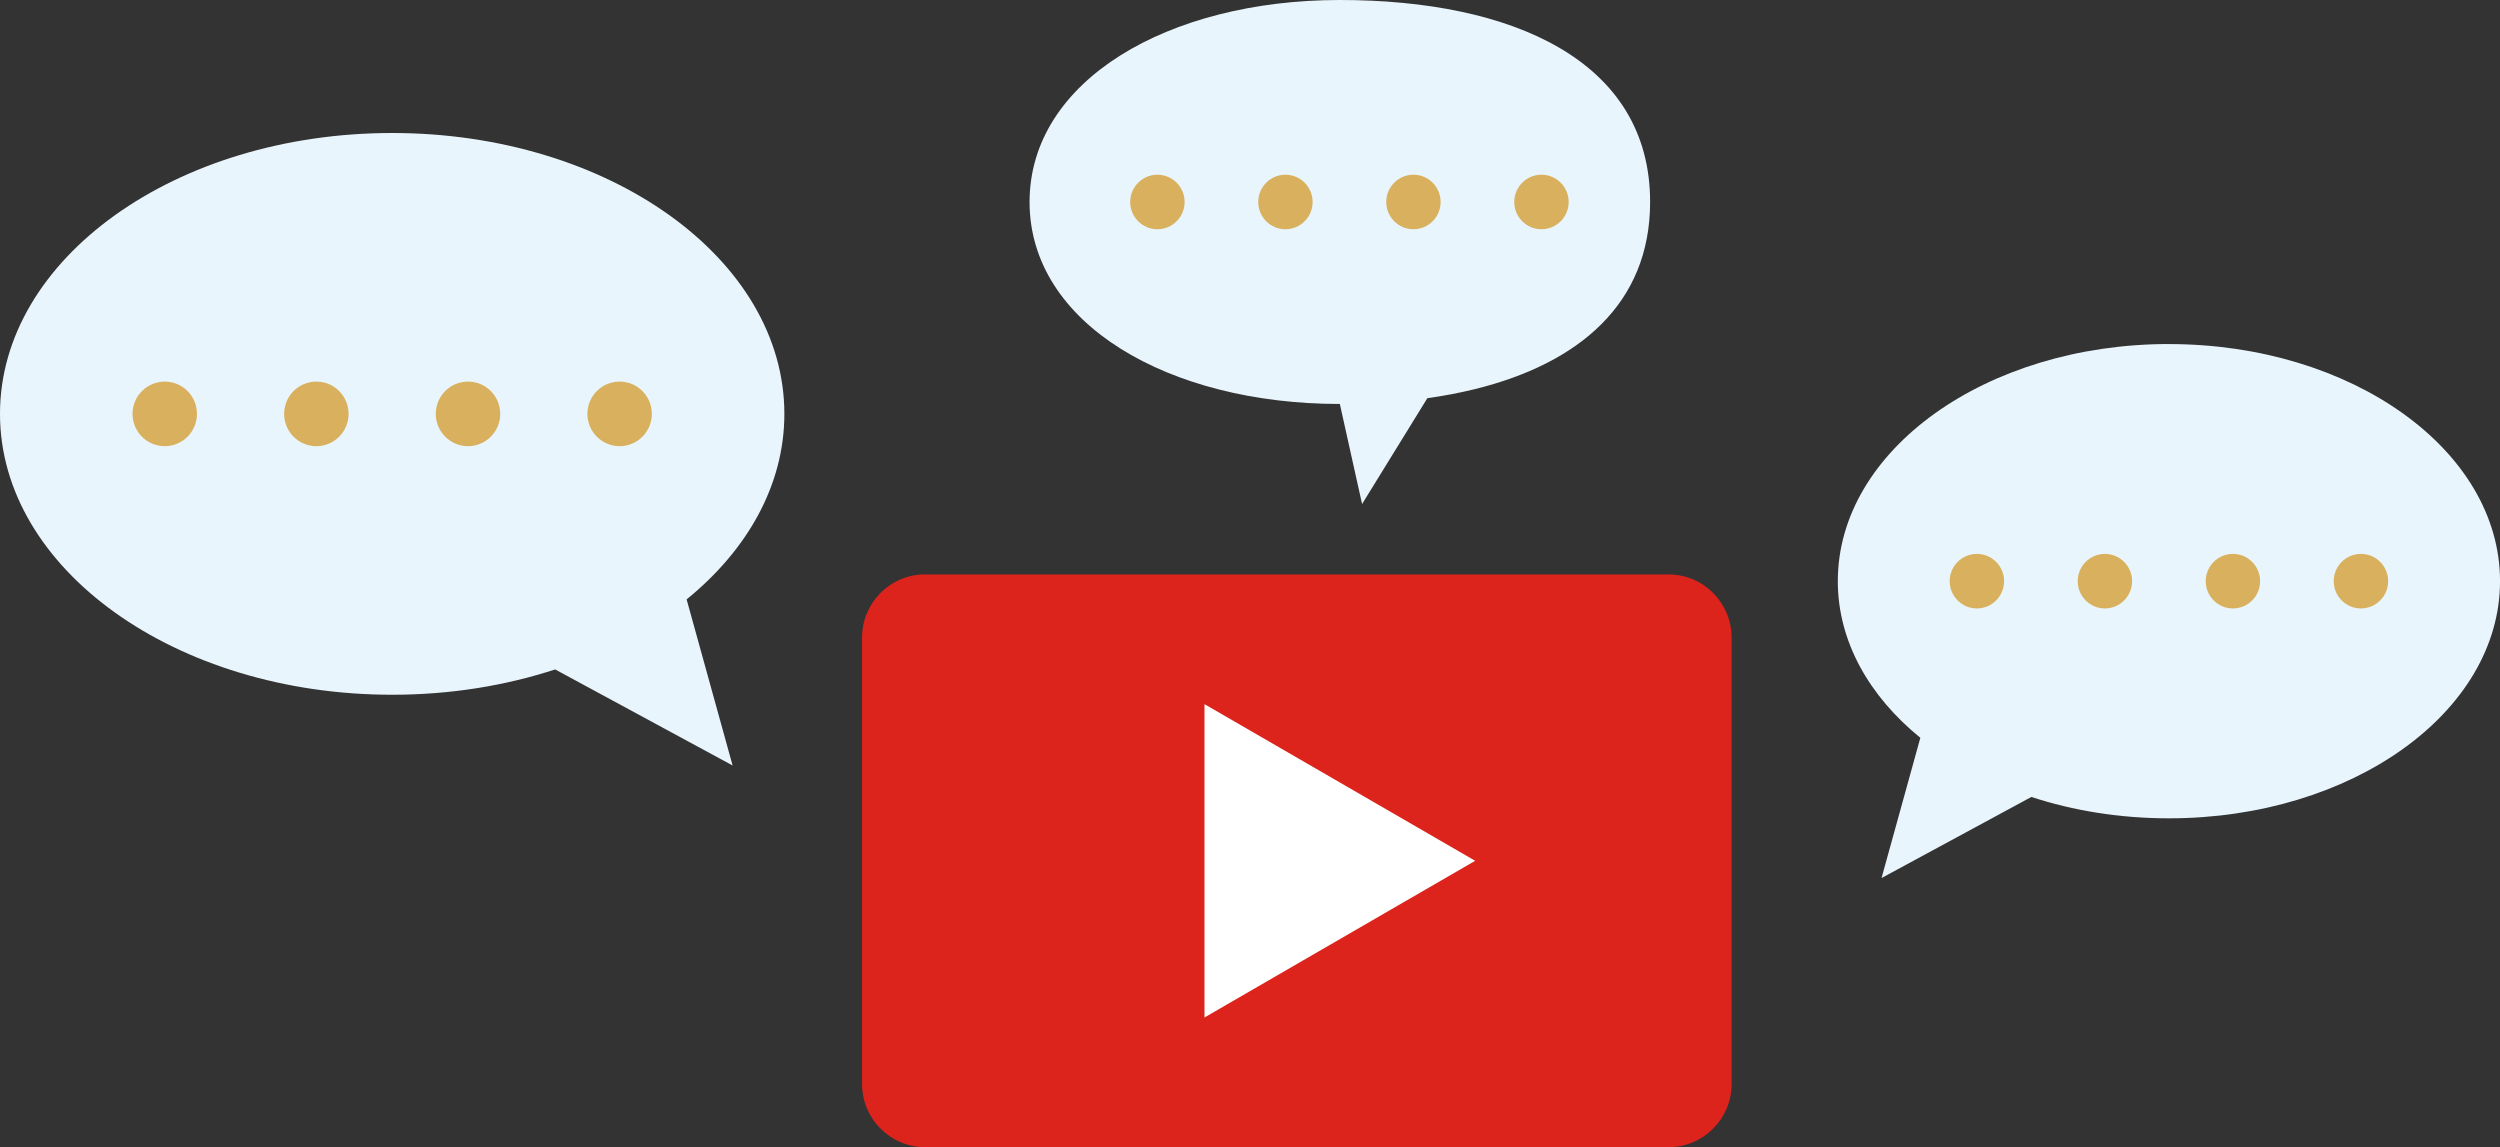
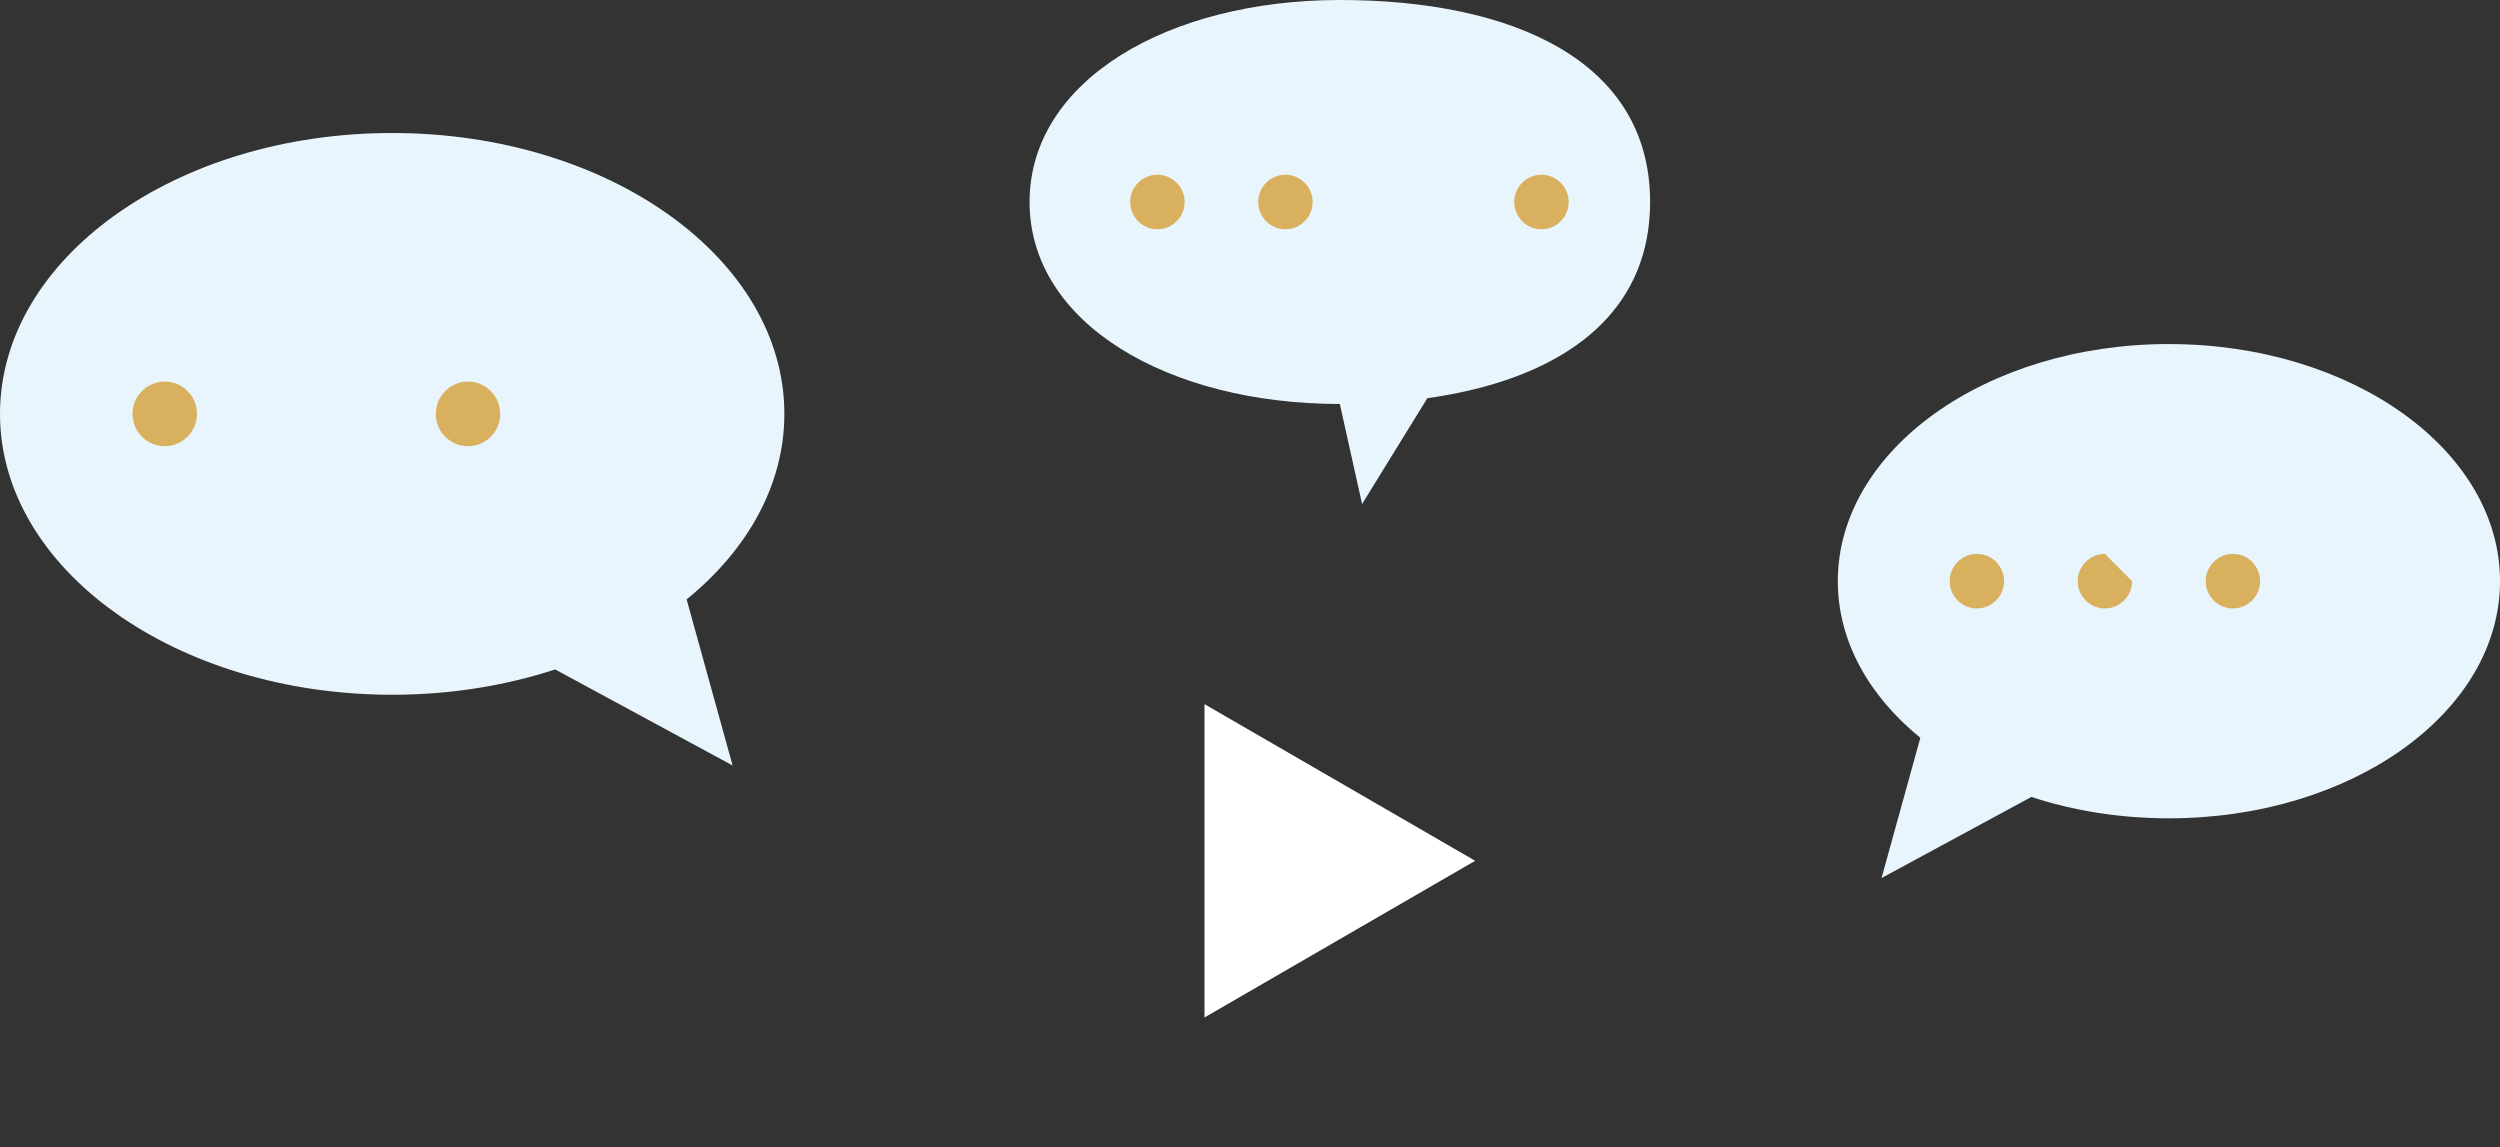
<svg xmlns="http://www.w3.org/2000/svg" width="231" height="106" viewBox="0 0 231 106" fill="none">
  <rect x="0" y="0" width="231" height="106" fill="#333333" stroke="none" />
  <g clip-path="url(#clip0_349_387)">
    <path d="M152.471 18.664C152.471 28.073 145.873 33.583 136.305 35.948C134.894 36.298 133.417 36.578 131.887 36.792L125.856 46.574L123.801 37.327C107.966 37.327 95.132 29.901 95.132 18.664C95.132 7.427 107.966 0 123.801 0C139.636 0 152.471 5.538 152.471 18.664Z" fill="#E9F5FC" />
    <path d="M200.408 31.789C183.51 31.789 169.814 41.599 169.814 53.7C169.814 59.248 172.694 64.312 177.439 68.173L173.854 81.13L187.698 73.638C191.57 74.907 195.875 75.613 200.408 75.613C217.303 75.613 231.002 65.803 231.002 53.702C231.002 41.601 217.306 31.792 200.408 31.792V31.789Z" fill="#E9F5FC" />
    <path d="M182.664 56.22C184.053 56.22 185.178 55.092 185.178 53.7C185.178 52.307 184.053 51.179 182.664 51.179C181.275 51.179 180.149 52.307 180.149 53.7C180.149 55.092 181.275 56.22 182.664 56.22Z" fill="#D9B15E" />
-     <path d="M197.006 53.7C197.006 55.091 195.88 56.22 194.492 56.22C193.104 56.22 191.98 55.091 191.98 53.7C191.98 52.308 193.106 51.179 194.492 51.179C195.877 51.179 197.006 52.308 197.006 53.7Z" fill="#D9B15E" />
+     <path d="M197.006 53.7C197.006 55.091 195.88 56.22 194.492 56.22C193.104 56.22 191.98 55.091 191.98 53.7C191.98 52.308 193.106 51.179 194.492 51.179Z" fill="#D9B15E" />
    <path d="M208.834 53.7C208.834 55.091 207.708 56.22 206.322 56.22C204.936 56.22 203.808 55.091 203.808 53.7C203.808 52.308 204.934 51.179 206.322 51.179C207.71 51.179 208.834 52.308 208.834 53.7Z" fill="#D9B15E" />
-     <path d="M220.665 53.7C220.665 55.091 219.538 56.22 218.15 56.22C216.762 56.22 215.635 55.091 215.635 53.7C215.635 52.308 216.762 51.179 218.15 51.179C219.538 51.179 220.665 52.308 220.665 53.7Z" fill="#D9B15E" />
    <path d="M106.944 21.184C108.333 21.184 109.459 20.056 109.459 18.664C109.459 17.272 108.333 16.143 106.944 16.143C105.555 16.143 104.43 17.272 104.43 18.664C104.43 20.056 105.555 21.184 106.944 21.184Z" fill="#D9B15E" />
    <path d="M121.287 18.664C121.287 20.055 120.161 21.184 118.772 21.184C117.384 21.184 116.26 20.055 116.26 18.664C116.26 17.272 117.387 16.143 118.772 16.143C120.158 16.143 121.287 17.272 121.287 18.664Z" fill="#D9B15E" />
-     <path d="M133.115 18.664C133.115 20.055 131.988 21.184 130.603 21.184C129.217 21.184 128.088 20.055 128.088 18.664C128.088 17.272 129.214 16.143 130.603 16.143C131.991 16.143 133.115 17.272 133.115 18.664Z" fill="#D9B15E" />
    <path d="M144.945 18.664C144.945 20.055 143.819 21.184 142.431 21.184C141.042 21.184 139.916 20.055 139.916 18.664C139.916 17.272 141.042 16.143 142.431 16.143C143.819 16.143 144.945 17.272 144.945 18.664Z" fill="#D9B15E" />
    <path d="M63.444 55.384C69.066 50.812 72.475 44.813 72.475 38.242C72.475 23.909 56.251 12.29 36.236 12.29C16.221 12.29 0 23.909 0 38.242C0 52.576 16.224 64.195 36.239 64.195C41.611 64.195 46.709 63.356 51.296 61.855L67.693 70.732L63.444 55.384Z" fill="#E9F5FC" />
-     <path d="M54.276 38.242C54.276 39.891 55.608 41.227 57.253 41.227C58.898 41.227 60.23 39.891 60.23 38.242C60.23 36.593 58.895 35.258 57.253 35.258C55.611 35.258 54.276 36.593 54.276 38.242Z" fill="#D9B15E" />
    <path d="M40.266 38.242C40.266 39.891 41.598 41.227 43.243 41.227C44.889 41.227 46.221 39.891 46.221 38.242C46.221 36.593 44.889 35.258 43.243 35.258C41.598 35.258 40.266 36.593 40.266 38.242Z" fill="#D9B15E" />
-     <path d="M26.254 38.242C26.254 39.891 27.587 41.227 29.232 41.227C30.877 41.227 32.209 39.891 32.209 38.242C32.209 36.593 30.874 35.258 29.232 35.258C27.589 35.258 26.254 36.593 26.254 38.242Z" fill="#D9B15E" />
    <path d="M12.245 38.242C12.245 39.891 13.577 41.227 15.222 41.227C16.867 41.227 18.2 39.891 18.2 38.242C18.2 36.593 16.867 35.258 15.222 35.258C13.577 35.258 12.245 36.593 12.245 38.242Z" fill="#D9B15E" />
-     <path d="M85.478 53.078H154.175C157.388 53.078 160 55.695 160 58.917V100.159C160 103.38 157.388 105.997 154.175 105.997H85.478C82.264 105.997 79.653 103.38 79.653 100.159V58.914C79.653 55.693 82.264 53.075 85.478 53.075V53.078Z" fill="#DD241C" />
    <path d="M111.295 65.064L136.306 79.538L111.295 94.014V65.064Z" fill="white" />
  </g>
  <defs>
    <clipPath id="clip0_349_387">
      <rect width="231" height="106" fill="white" />
    </clipPath>
  </defs>
</svg>